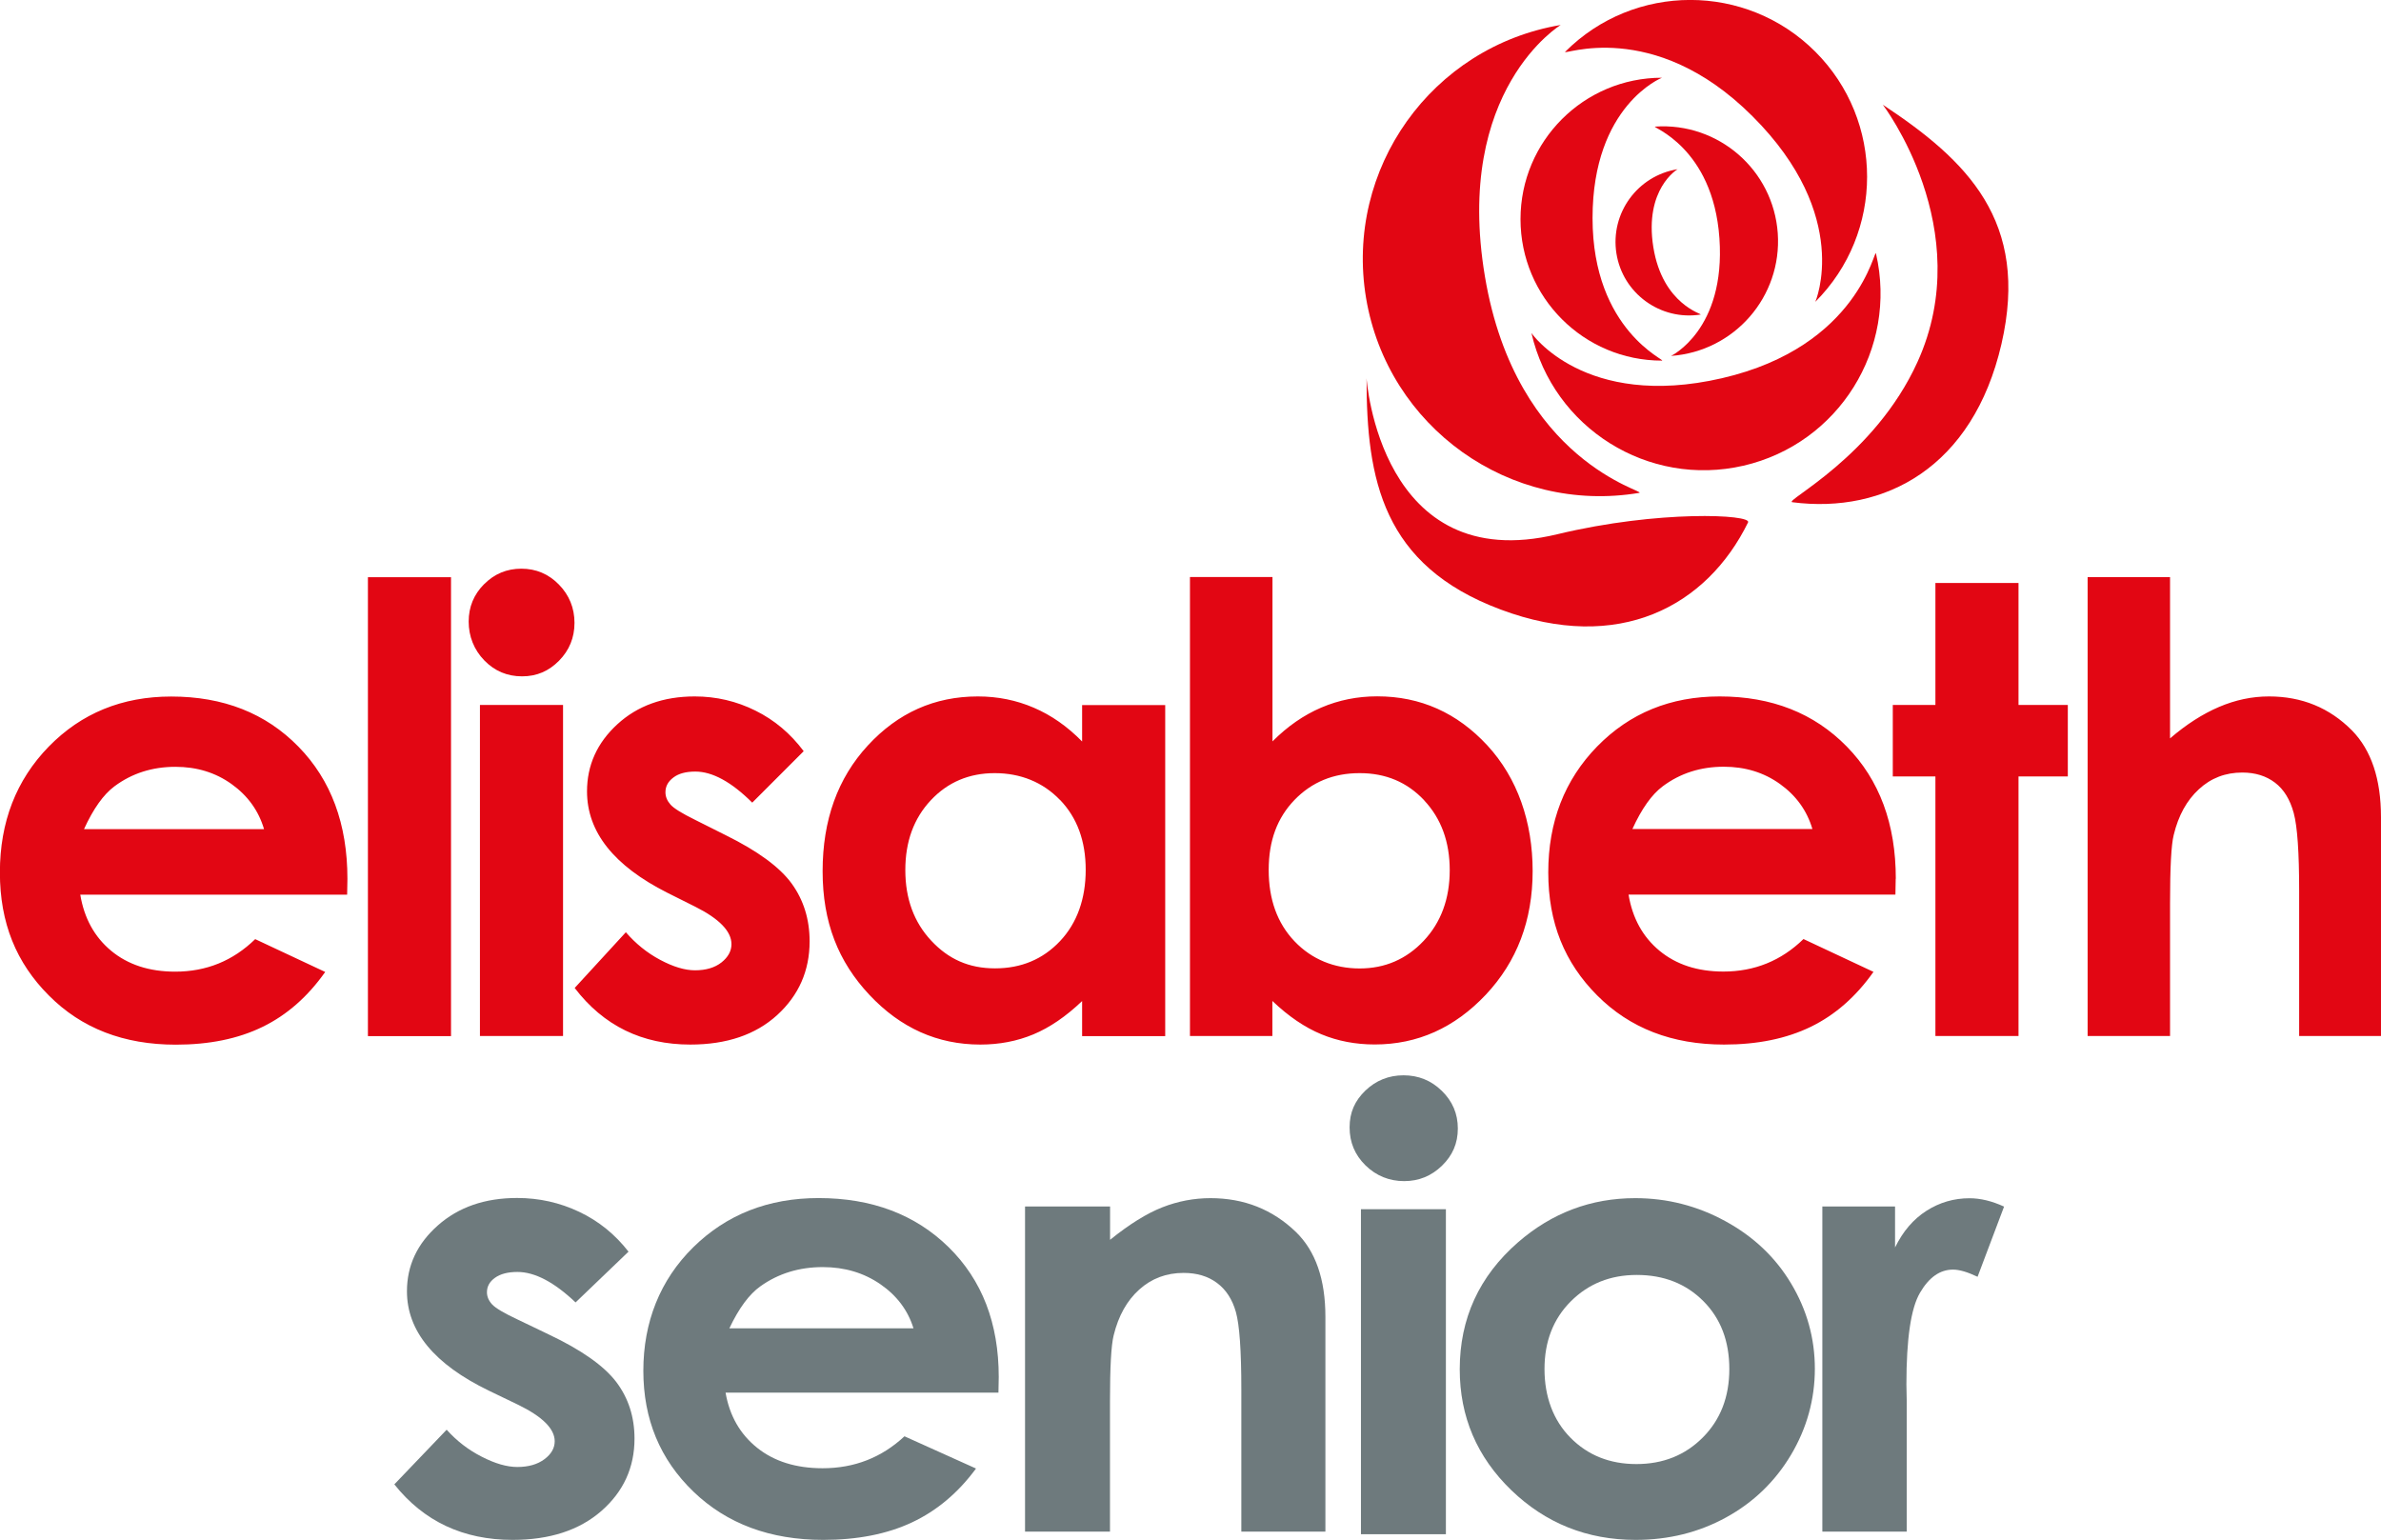
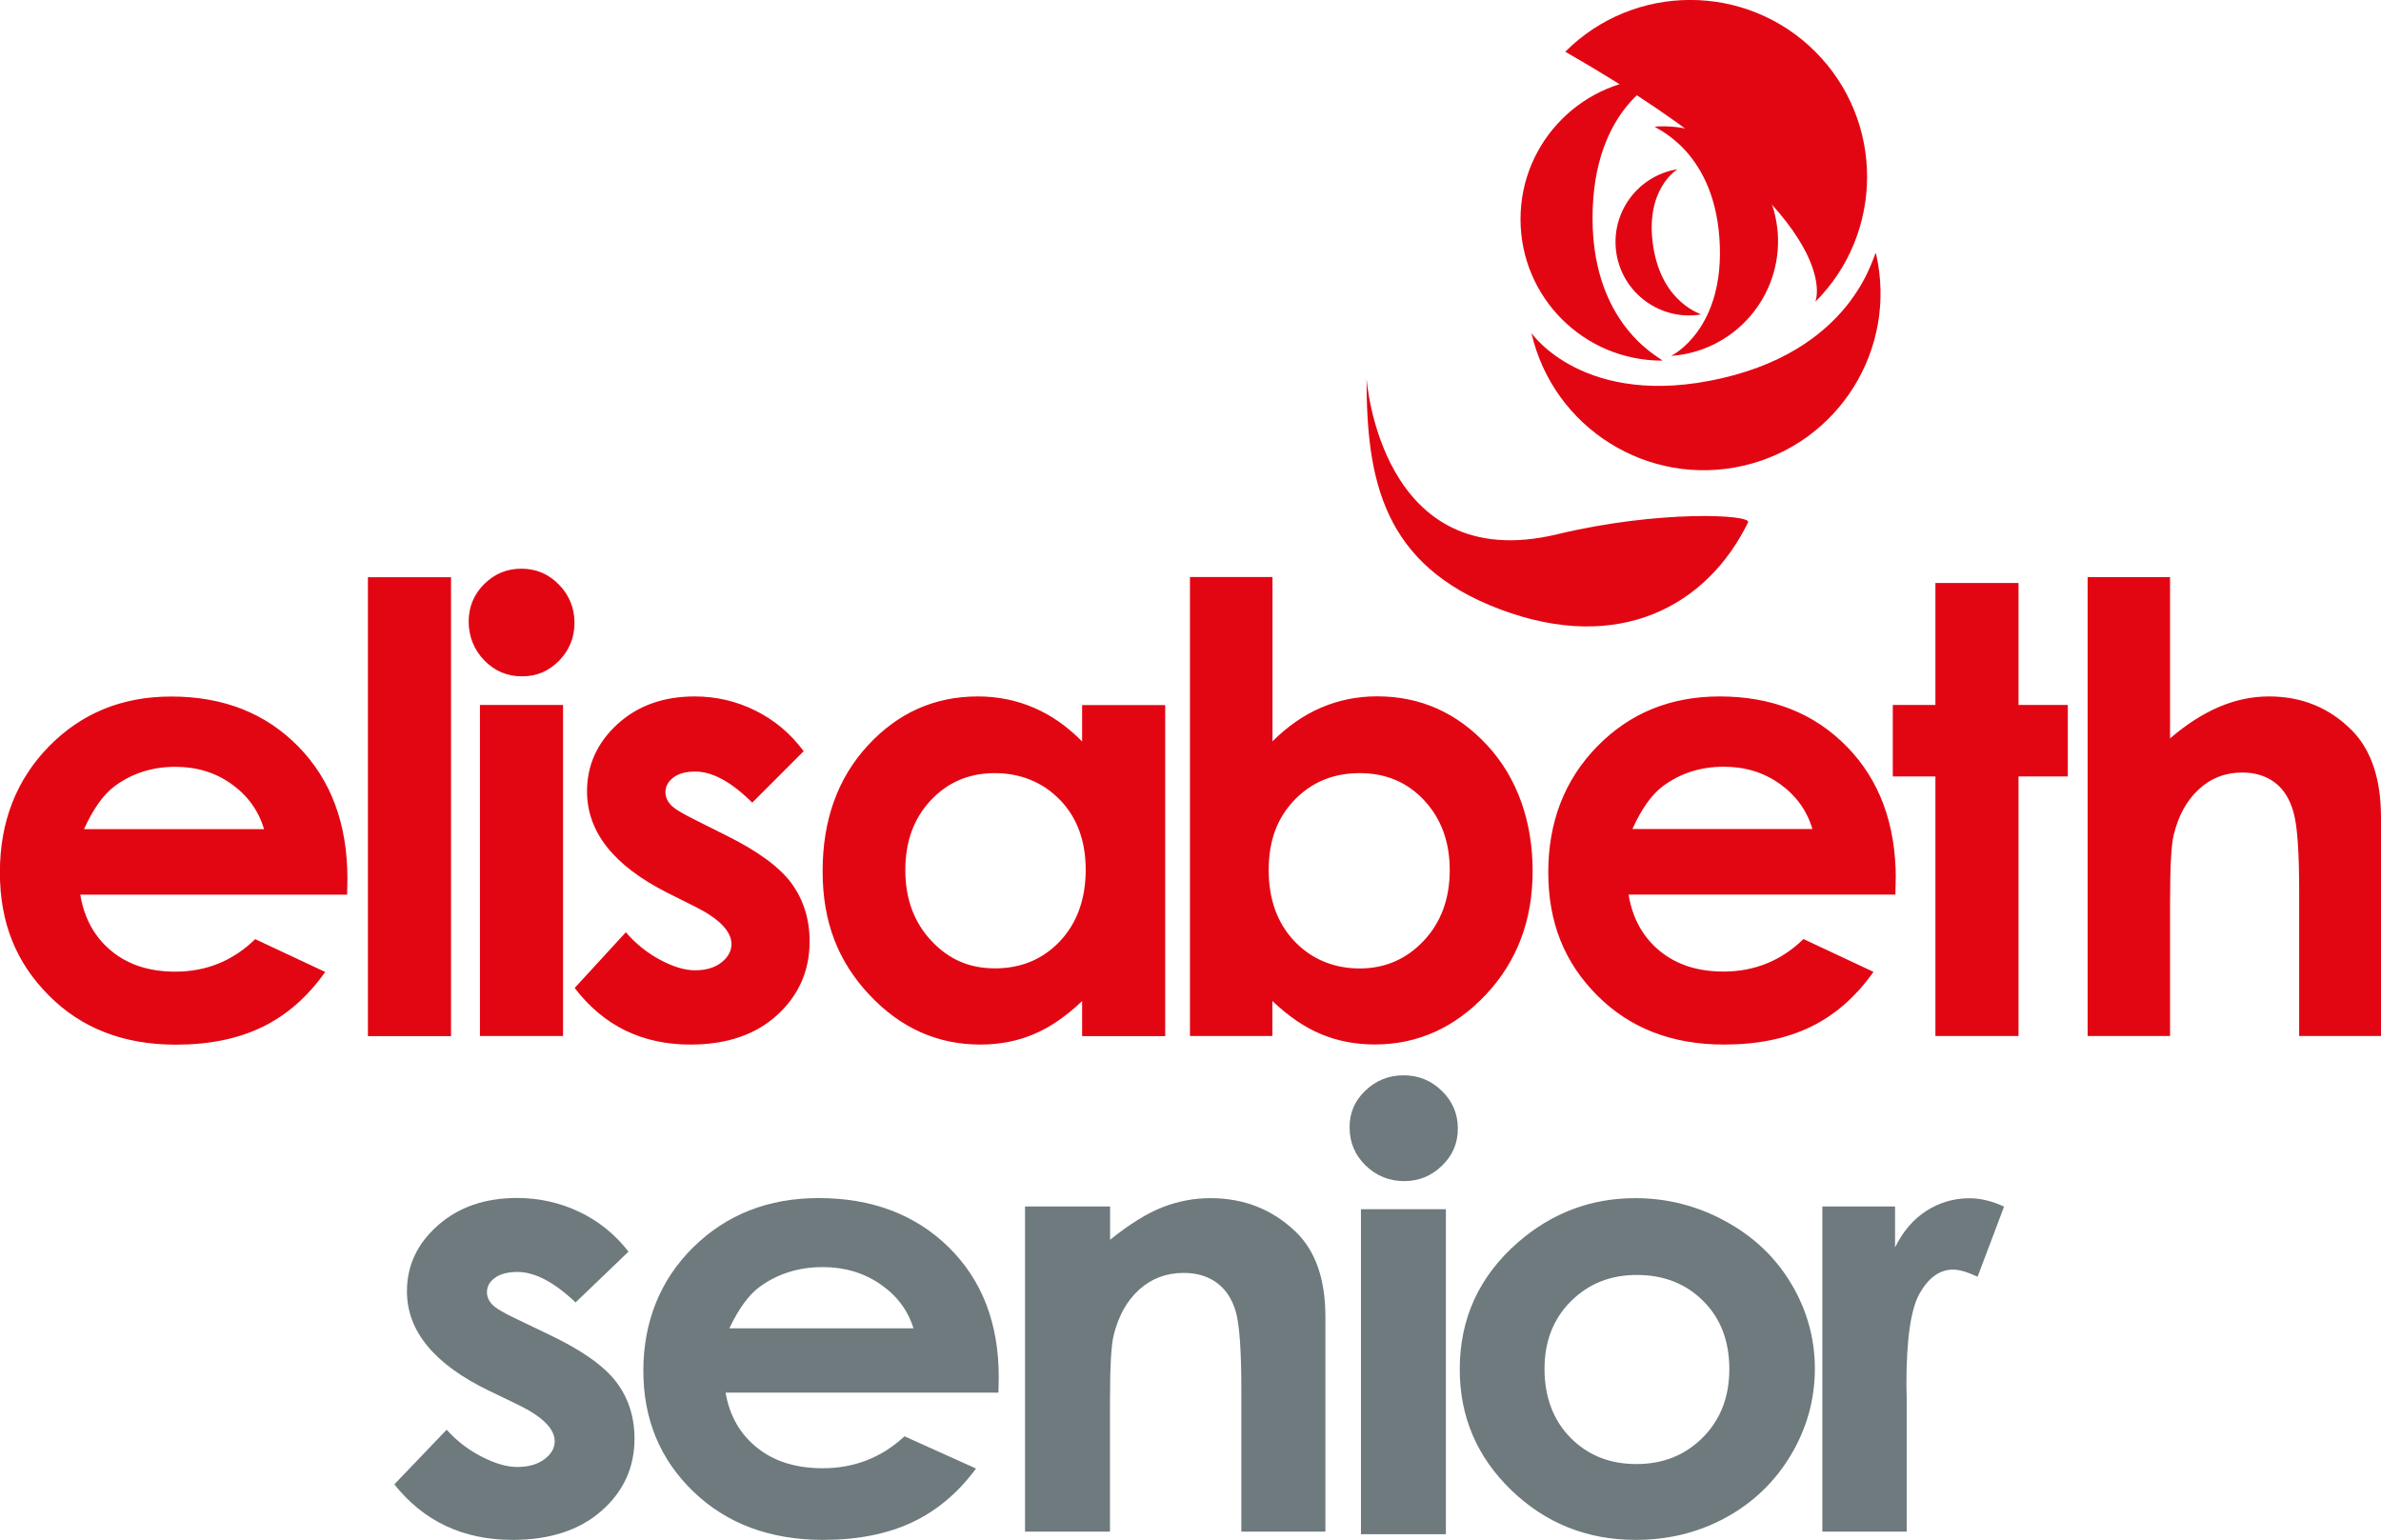
<svg xmlns="http://www.w3.org/2000/svg" width="201" height="130" viewBox="0 0 201 130" fill="none">
  <g clip-path="url(#clip0_2137_12651)">
    <path d="M176.234 87.461H183.192V76.233C183.192 73.242 183.29 71.316 183.503 70.48C183.896 68.849 184.601 67.57 185.625 66.628C186.642 65.686 187.863 65.218 189.289 65.218C190.387 65.218 191.305 65.505 192.05 66.071C192.796 66.636 193.321 67.489 193.632 68.636C193.943 69.783 194.091 71.98 194.091 75.209V87.461H200.999V68.988C200.999 65.767 200.18 63.333 198.557 61.67C196.656 59.752 194.32 58.793 191.542 58.793C190.116 58.793 188.715 59.088 187.33 59.678C185.945 60.268 184.568 61.153 183.192 62.334V48.721H176.234V87.461ZM163.384 59.514H159.786V65.546H163.384V87.461H170.399V65.546H174.562V59.514H170.399V49.213H163.384V59.514ZM137.799 69.996C138.586 68.267 139.446 67.062 140.372 66.374C141.848 65.276 143.56 64.727 145.519 64.727C147.322 64.727 148.903 65.21 150.264 66.186C151.624 67.161 152.542 68.431 153.001 69.988H137.799V69.996ZM160.041 74.184C160.041 69.562 158.664 65.841 155.902 63.022C153.14 60.203 149.567 58.793 145.167 58.793C141.02 58.793 137.578 60.203 134.824 63.022C132.079 65.841 130.702 69.382 130.702 73.643C130.702 77.905 132.079 81.273 134.833 84.035C137.594 86.805 141.159 88.182 145.543 88.182C148.371 88.182 150.805 87.682 152.862 86.683C154.919 85.683 156.681 84.134 158.156 82.044L152.247 79.274C150.362 81.109 148.109 82.019 145.494 82.019C143.298 82.019 141.503 81.429 140.086 80.257C138.676 79.085 137.807 77.504 137.48 75.52H160.008L160.032 74.184H160.041ZM120.229 67.57C121.663 69.103 122.384 71.07 122.384 73.463C122.384 75.856 121.655 77.864 120.188 79.421C118.721 80.978 116.918 81.757 114.779 81.757C112.64 81.757 110.739 80.995 109.28 79.462C107.822 77.93 107.101 75.922 107.101 73.439C107.101 70.955 107.83 69.037 109.28 67.53C110.739 66.022 112.567 65.268 114.779 65.268C116.992 65.268 118.787 66.03 120.229 67.562M100.454 48.721V87.461H107.412V84.502C108.78 85.806 110.157 86.74 111.55 87.314C112.935 87.887 114.435 88.174 116.049 88.174C119.664 88.174 122.786 86.773 125.425 83.978C128.063 81.175 129.383 77.692 129.383 73.537C129.383 69.382 128.104 65.686 125.556 62.924C123.007 60.17 119.909 58.785 116.263 58.785C114.583 58.785 113.009 59.105 111.534 59.736C110.059 60.367 108.69 61.317 107.42 62.588V48.713H100.463L100.454 48.721ZM89.481 67.521C90.932 69.029 91.653 70.996 91.653 73.43C91.653 75.864 90.932 77.921 89.481 79.454C88.031 80.987 86.203 81.749 83.999 81.749C81.794 81.749 80.065 80.97 78.615 79.413C77.156 77.856 76.426 75.864 76.426 73.455C76.426 71.045 77.139 69.095 78.573 67.562C80.008 66.03 81.811 65.268 83.974 65.268C86.138 65.268 88.031 66.022 89.481 67.53M91.35 62.596C90.104 61.325 88.744 60.375 87.269 59.744C85.802 59.113 84.228 58.793 82.548 58.793C78.901 58.793 75.812 60.17 73.263 62.932C70.715 65.694 69.444 69.226 69.444 73.545C69.444 77.864 70.764 81.183 73.394 83.986C76.025 86.789 79.147 88.182 82.761 88.182C84.367 88.182 85.859 87.895 87.236 87.322C88.612 86.748 89.981 85.814 91.35 84.511V87.469H98.365V59.523H91.35V62.604V62.596ZM63.773 59.99C62.175 59.195 60.462 58.793 58.651 58.793C55.996 58.793 53.816 59.58 52.112 61.145C50.407 62.711 49.555 64.604 49.555 66.808C49.555 70.234 51.817 73.086 56.332 75.365L58.692 76.545C60.733 77.569 61.749 78.626 61.749 79.708C61.749 80.29 61.462 80.806 60.905 81.249C60.34 81.691 59.594 81.913 58.668 81.913C57.816 81.913 56.832 81.618 55.726 81.028C54.619 80.438 53.661 79.659 52.833 78.7L48.514 83.404C50.948 86.592 54.202 88.182 58.274 88.182C61.339 88.182 63.782 87.355 65.609 85.691C67.428 84.027 68.346 81.954 68.346 79.47C68.346 77.602 67.838 75.979 66.83 74.586C65.822 73.201 63.962 71.84 61.257 70.504L58.692 69.218C57.578 68.669 56.881 68.243 56.603 67.923C56.324 67.612 56.176 67.259 56.176 66.882C56.176 66.382 56.398 65.972 56.849 65.636C57.291 65.3 57.906 65.136 58.7 65.136C60.135 65.136 61.741 66.005 63.503 67.759L67.846 63.415C66.732 61.924 65.379 60.785 63.773 59.99ZM40.516 87.461H47.531V59.514H40.516V87.461ZM40.868 49.311C39.999 50.188 39.565 51.237 39.565 52.474C39.565 53.712 40.008 54.851 40.885 55.753C41.761 56.654 42.827 57.097 44.072 57.097C45.318 57.097 46.326 56.654 47.195 55.777C48.063 54.892 48.498 53.827 48.498 52.581C48.498 51.335 48.055 50.237 47.178 49.344C46.301 48.45 45.244 48.008 44.015 48.008C42.786 48.008 41.737 48.442 40.868 49.319M31.059 87.469H38.074V48.729H31.059V87.469ZM7.088 70.005C7.875 68.275 8.735 67.071 9.661 66.382C11.136 65.284 12.849 64.735 14.808 64.735C16.611 64.735 18.192 65.218 19.553 66.194C20.913 67.169 21.831 68.439 22.29 69.996H7.088V70.005ZM29.329 74.192C29.329 69.57 27.953 65.85 25.191 63.03C22.438 60.211 18.856 58.801 14.456 58.801C10.309 58.801 6.867 60.211 4.113 63.03C1.368 65.85 -0.009 69.39 -0.009 73.652C-0.009 77.913 1.368 81.282 4.13 84.043C6.883 86.814 10.456 88.191 14.841 88.191C17.668 88.191 20.11 87.691 22.159 86.691C24.216 85.691 25.978 84.142 27.453 82.052L21.544 79.282C19.659 81.118 17.414 82.027 14.791 82.027C12.595 82.027 10.8 81.437 9.383 80.265C7.973 79.093 7.105 77.512 6.777 75.528H29.305L29.329 74.192Z" fill="#E20613" />
-     <path d="M131.769 2.106C120.861 3.933 113.502 14.252 115.321 25.16C117.149 36.068 127.466 43.436 138.382 41.608C139.144 41.477 127.991 39.1 125.352 23.324C122.713 7.556 131.769 2.098 131.769 2.098" fill="#E20613" />
    <path d="M141.618 14.285C138.234 14.826 135.923 18.006 136.455 21.391C136.988 24.775 140.176 27.087 143.56 26.554C143.798 26.513 140.348 25.751 139.569 20.85C138.791 15.949 141.618 14.285 141.618 14.285Z" fill="#E20613" />
    <path d="M140.3 6.562C133.703 6.562 128.359 11.906 128.359 18.503C128.359 25.101 133.703 30.444 140.3 30.444C140.758 30.444 134.44 27.945 134.44 18.413C134.44 8.882 140.3 6.562 140.3 6.562Z" fill="#E20613" />
-     <path d="M153.247 25.478C159.074 19.651 159.074 10.193 153.247 4.366C147.42 -1.461 137.963 -1.461 132.137 4.366C131.727 4.776 139.528 1.391 147.953 9.825C156.386 18.25 153.247 25.478 153.247 25.478Z" fill="#E20613" />
+     <path d="M153.247 25.478C159.074 19.651 159.074 10.193 153.247 4.366C147.42 -1.461 137.963 -1.461 132.137 4.366C156.386 18.25 153.247 25.478 153.247 25.478Z" fill="#E20613" />
    <path d="M129.284 28.126C131.136 36.158 139.151 41.166 147.182 39.313C155.213 37.461 160.221 29.446 158.368 21.406C158.237 20.841 156.975 29.249 145.363 31.929C133.75 34.609 129.284 28.118 129.284 28.118" fill="#E20613" />
    <path d="M141.07 30.045C146.413 29.668 150.445 25.038 150.076 19.694C149.699 14.351 145.069 10.319 139.718 10.688C139.341 10.712 144.61 12.384 145.151 20.112C145.692 27.841 141.07 30.045 141.07 30.045Z" fill="#E20613" />
    <path d="M115.362 31.946C115.362 40.461 116.698 47.73 126.688 51.459C136.669 55.196 144.094 51.181 147.569 44.1C147.897 43.428 140.021 43.042 131.474 45.099C116.485 48.714 115.362 31.938 115.362 31.938" fill="#E20613" />
-     <path d="M158.936 8.836C166.041 13.532 171.359 18.663 168.958 29.047C166.557 39.438 159.116 43.413 151.298 42.397C150.552 42.299 158.231 38.57 161.869 30.563C166.975 19.335 158.936 8.828 158.936 8.828" fill="#E20613" />
    <path d="M53.031 105.69L48.589 109.951C46.786 108.238 45.147 107.378 43.68 107.378C42.877 107.378 42.246 107.542 41.787 107.87C41.328 108.197 41.107 108.607 41.107 109.091C41.107 109.459 41.255 109.804 41.541 110.115C41.828 110.427 42.541 110.853 43.68 111.385L46.311 112.648C49.081 113.959 50.974 115.295 52.015 116.655C53.047 118.016 53.564 119.614 53.564 121.45C53.564 123.892 52.629 125.924 50.769 127.555C48.901 129.186 46.401 129.997 43.271 129.997C39.099 129.997 35.772 128.432 33.289 125.31L37.706 120.696C38.55 121.638 39.534 122.4 40.665 122.974C41.795 123.556 42.795 123.843 43.672 123.843C44.615 123.843 45.377 123.621 45.959 123.187C46.541 122.753 46.827 122.244 46.827 121.671C46.827 120.614 45.786 119.581 43.705 118.573L41.287 117.409C36.665 115.172 34.354 112.377 34.354 109.009C34.354 106.837 35.223 104.985 36.969 103.444C38.714 101.903 40.935 101.133 43.656 101.133C45.508 101.133 47.262 101.526 48.901 102.305C50.54 103.083 51.925 104.206 53.064 105.673L53.031 105.69Z" fill="#6E7A7D" />
    <path d="M84.287 117.564H61.251C61.587 119.515 62.472 121.064 63.914 122.22C65.356 123.375 67.2 123.949 69.446 123.949C72.126 123.949 74.428 123.047 76.354 121.252L82.394 123.973C80.886 126.022 79.083 127.538 76.985 128.522C74.887 129.505 72.388 129.997 69.495 129.997C65.012 129.997 61.357 128.637 58.538 125.924C55.719 123.211 54.31 119.81 54.31 115.72C54.31 111.631 55.711 108.058 58.53 105.288C61.341 102.526 64.865 101.141 69.102 101.141C73.601 101.141 77.264 102.526 80.083 105.288C82.902 108.058 84.312 111.705 84.312 116.245L84.287 117.556V117.564ZM77.116 112.139C76.641 110.606 75.707 109.369 74.314 108.41C72.921 107.451 71.298 106.968 69.462 106.968C67.463 106.968 65.709 107.509 64.201 108.582C63.25 109.254 62.373 110.443 61.57 112.139H77.125H77.116Z" fill="#6E7A7D" />
    <path d="M86.54 101.853H93.711V104.664C95.334 103.353 96.809 102.435 98.128 101.919C99.448 101.403 100.8 101.148 102.185 101.148C105.02 101.148 107.421 102.099 109.396 104C111.06 105.615 111.888 108 111.888 111.163V129.3H104.791V117.285C104.791 114.007 104.635 111.835 104.332 110.762C104.029 109.688 103.496 108.869 102.734 108.303C101.972 107.738 101.037 107.459 99.915 107.459C98.464 107.459 97.219 107.926 96.178 108.86C95.137 109.795 94.416 111.081 94.014 112.729C93.801 113.581 93.703 115.441 93.703 118.293V129.3H86.532V101.861L86.54 101.853Z" fill="#6E7A7D" />
    <path d="M118.479 90.777C119.741 90.777 120.815 91.212 121.716 92.089C122.617 92.966 123.068 94.023 123.068 95.269C123.068 96.514 122.626 97.539 121.732 98.407C120.839 99.276 119.774 99.71 118.536 99.71C117.299 99.71 116.176 99.268 115.275 98.383C114.373 97.498 113.931 96.432 113.931 95.17C113.931 93.908 114.373 92.925 115.266 92.064C116.16 91.212 117.233 90.777 118.487 90.777H118.479ZM114.889 102.079H122.06V129.518H114.889V102.079Z" fill="#6E7A7D" />
    <path d="M138.046 101.148C140.742 101.148 143.283 101.796 145.651 103.091C148.028 104.386 149.88 106.14 151.207 108.361C152.535 110.581 153.207 112.975 153.207 115.548C153.207 118.121 152.535 120.555 151.199 122.809C149.855 125.063 148.036 126.825 145.725 128.095C143.414 129.366 140.865 129.997 138.079 129.997C133.981 129.997 130.482 128.595 127.581 125.801C124.68 122.998 123.229 119.597 123.229 115.597C123.229 111.311 124.869 107.738 128.147 104.877C131.015 102.386 134.317 101.148 138.046 101.148ZM138.169 107.631C135.94 107.631 134.088 108.377 132.605 109.86C131.121 111.344 130.384 113.253 130.384 115.573C130.384 117.892 131.113 119.892 132.58 121.375C134.047 122.858 135.899 123.596 138.144 123.596C140.39 123.596 142.258 122.85 143.75 121.35C145.241 119.851 145.987 117.925 145.987 115.573C145.987 113.22 145.258 111.303 143.791 109.836C142.324 108.369 140.455 107.631 138.177 107.631H138.169Z" fill="#6E7A7D" />
    <path d="M153.831 101.853H159.977V105.311C160.641 103.951 161.526 102.918 162.633 102.213C163.739 101.509 164.944 101.156 166.263 101.156C167.189 101.156 168.164 101.394 169.18 101.861L166.943 107.786C166.099 107.385 165.411 107.18 164.87 107.18C163.763 107.18 162.837 107.836 162.075 109.147C161.313 110.458 160.936 113.032 160.936 116.867L160.961 118.203V129.3H153.839V101.861L153.831 101.853Z" fill="#6E7A7D" />
  </g>
  <defs>
    <clipPath id="clip0_2137_12651">
      <rect width="201" height="129.997" fill="white" />
    </clipPath>
  </defs>
</svg>